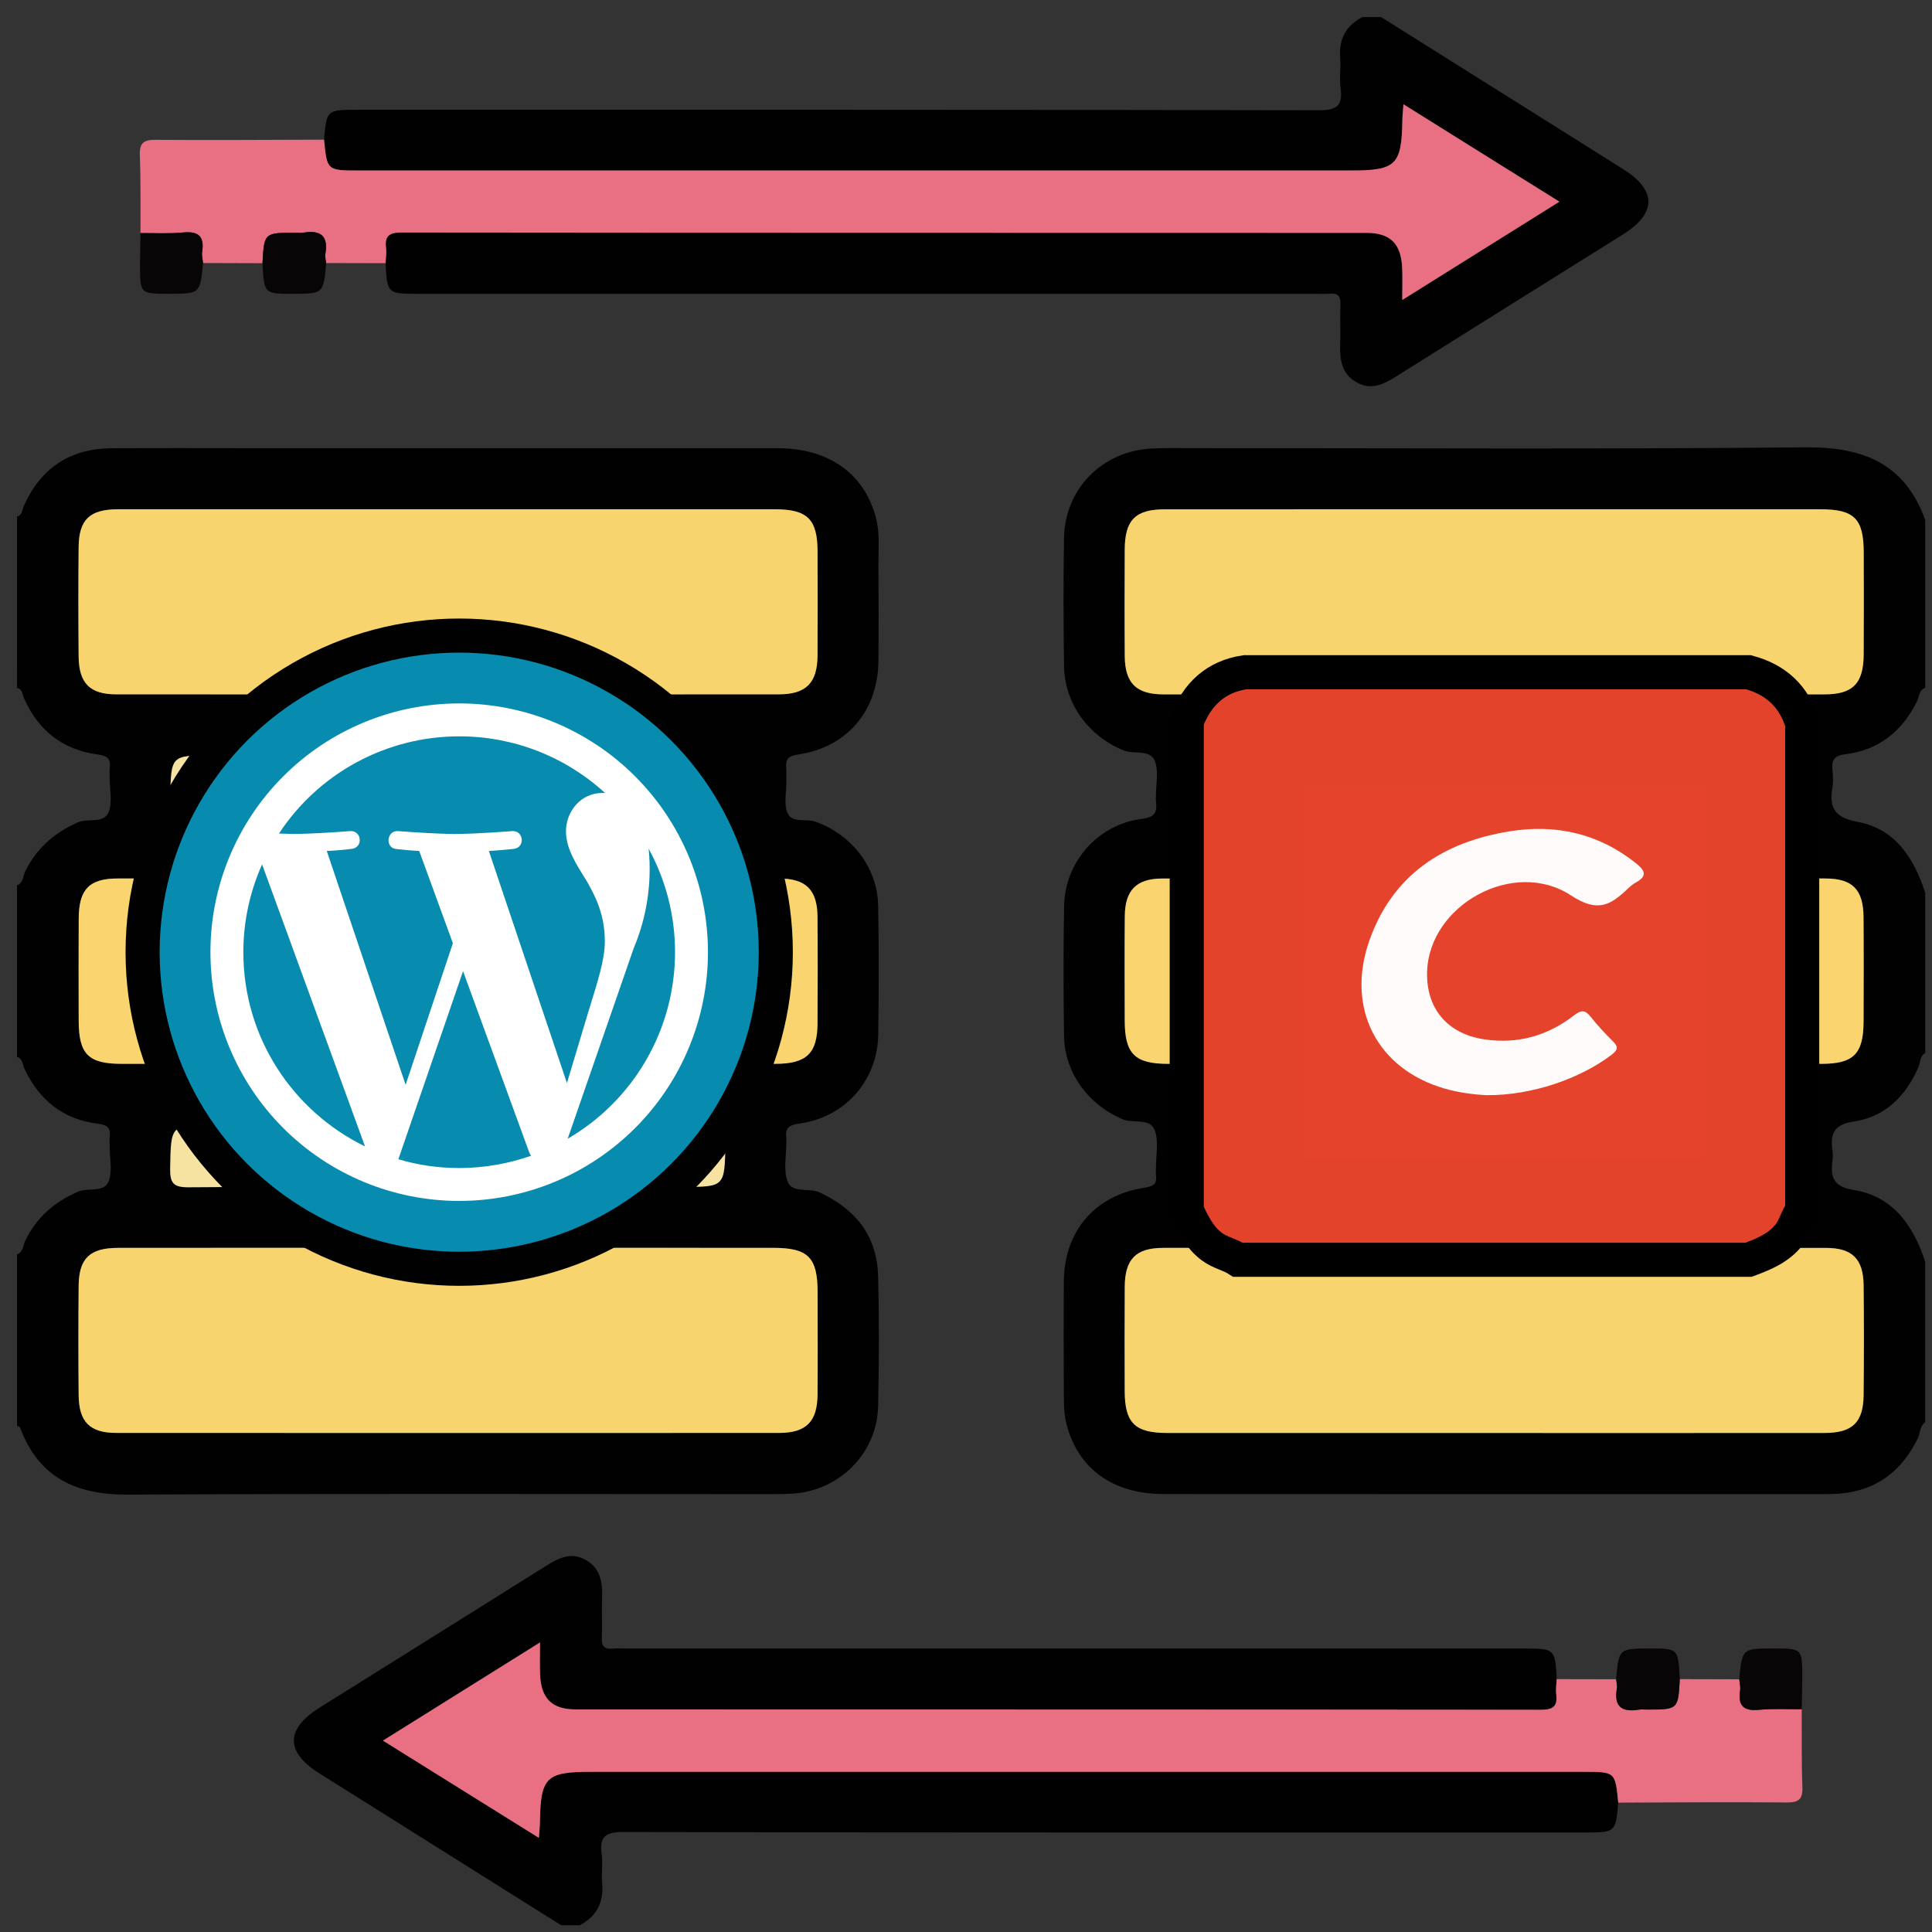
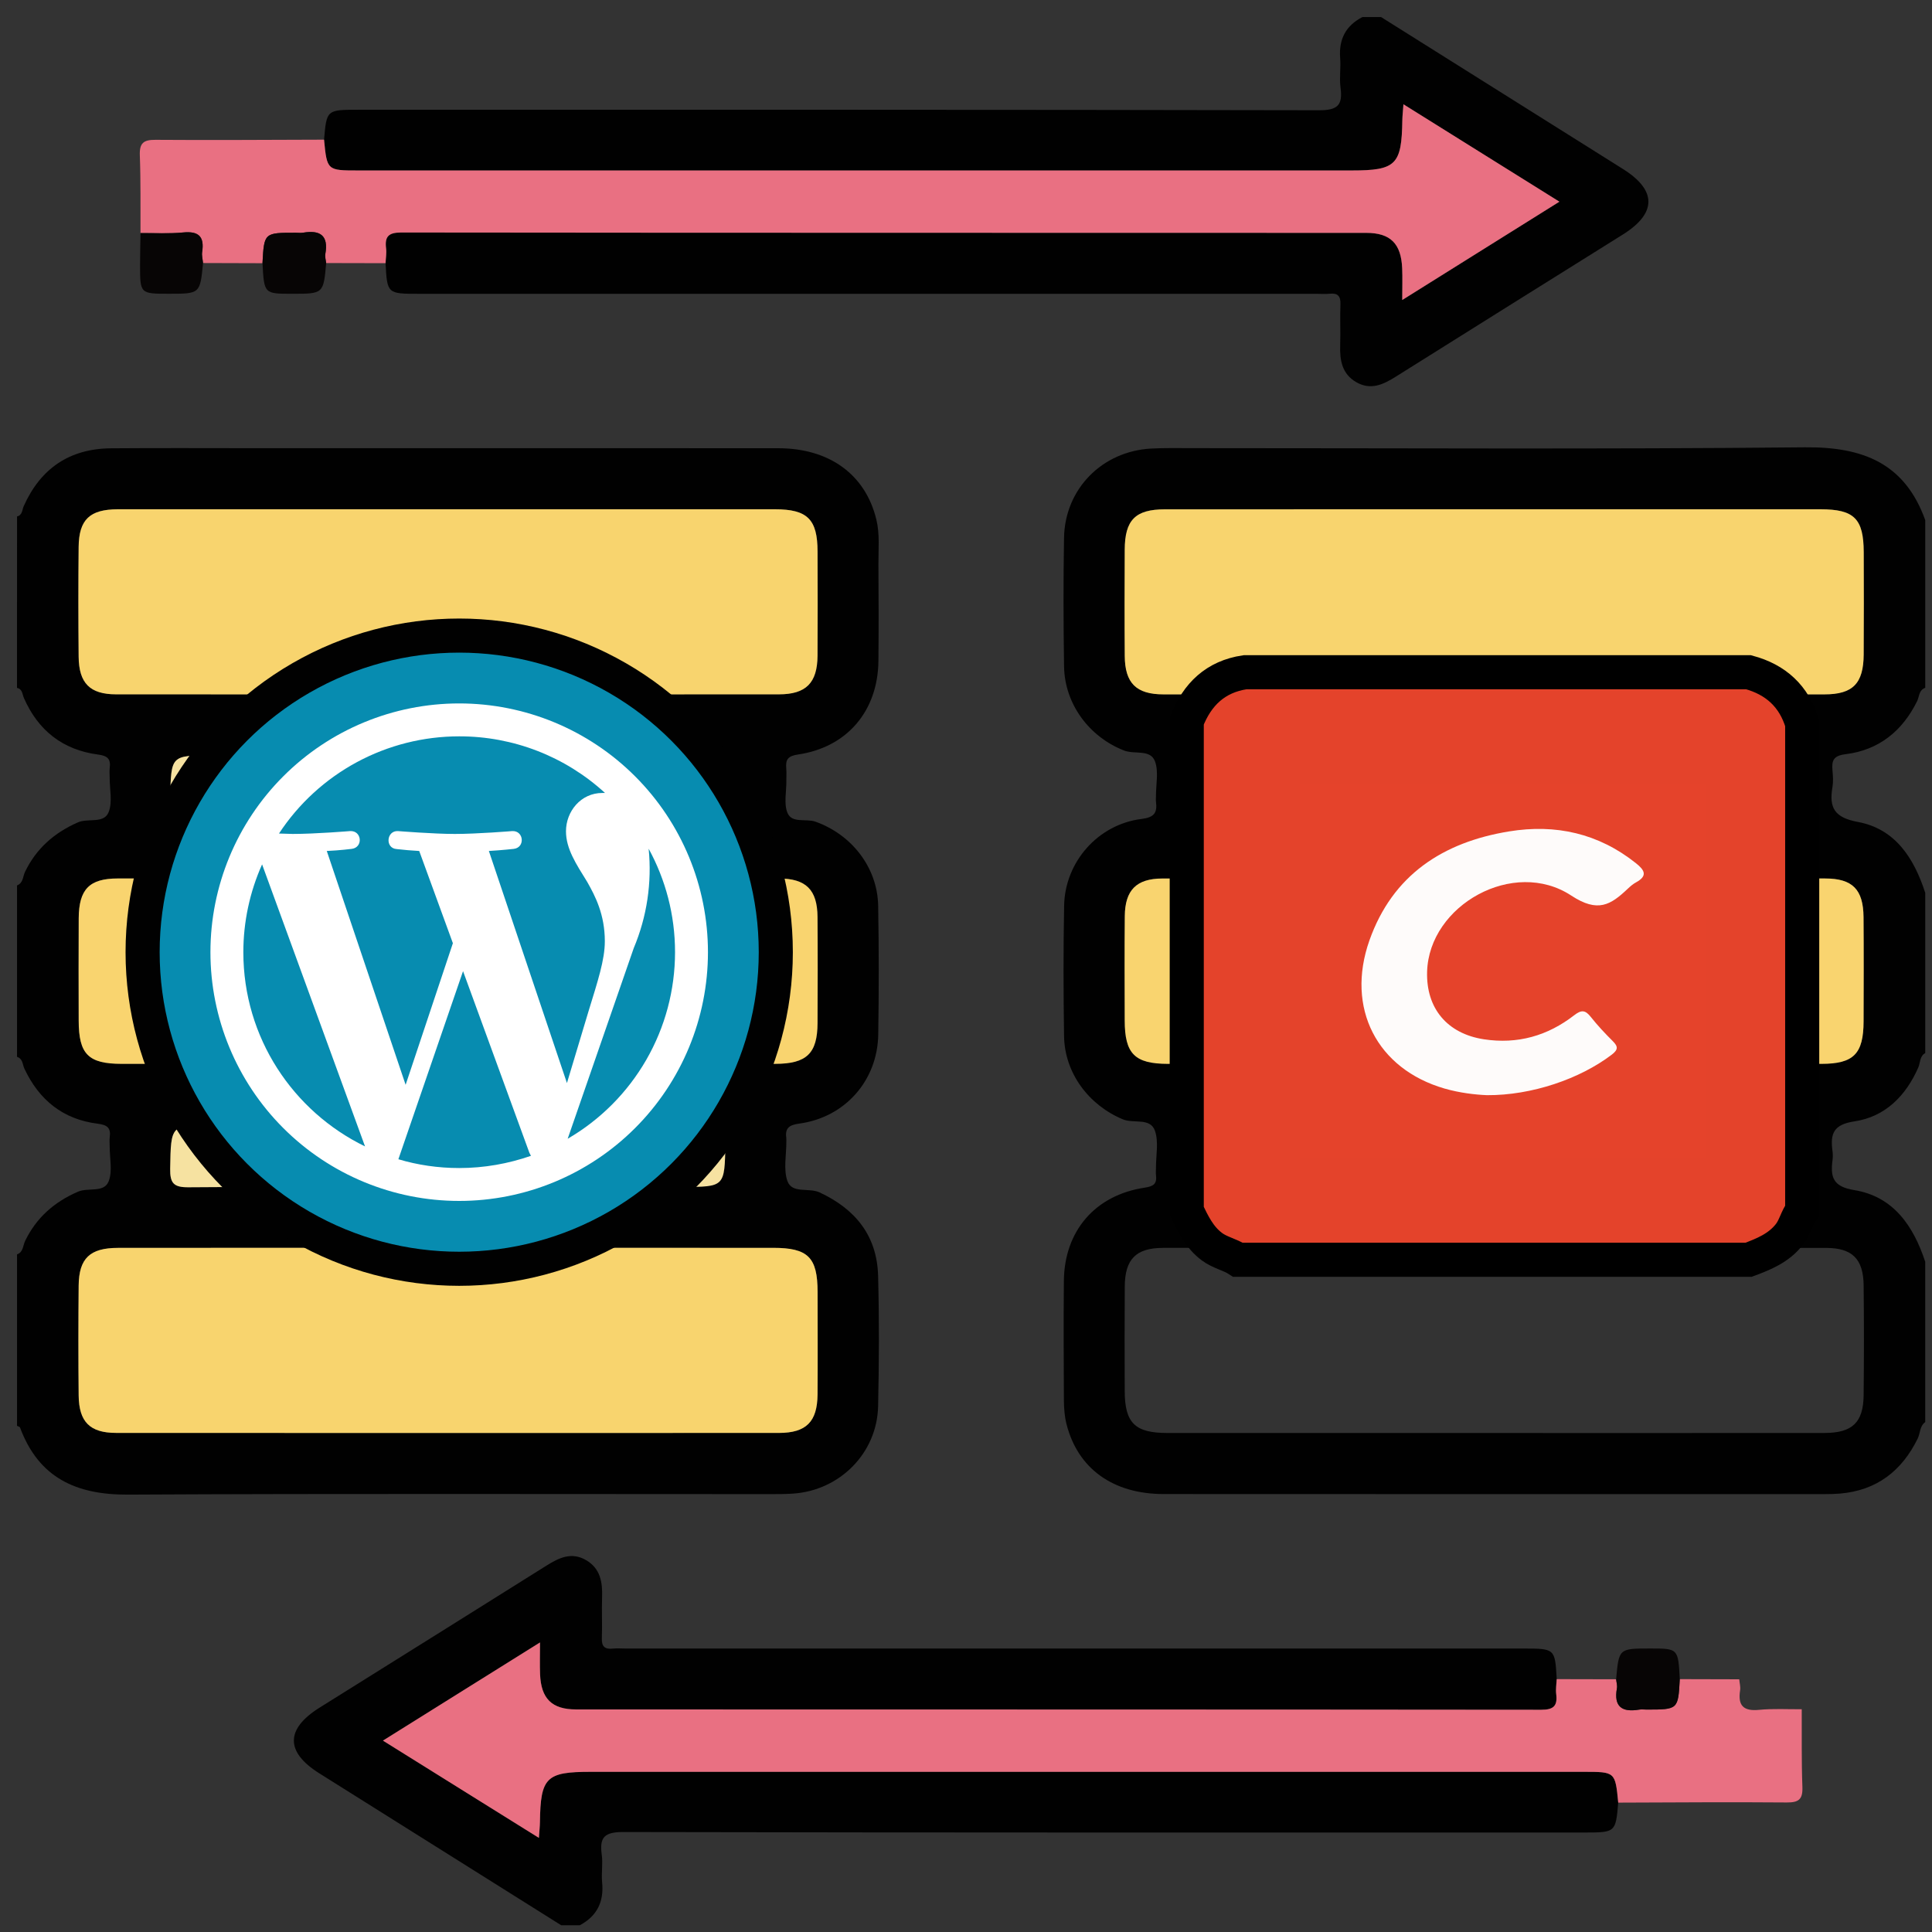
<svg xmlns="http://www.w3.org/2000/svg" version="1.1" x="0px" y="0px" width="85px" height="85px" viewBox="0 0 85 85" xml:space="preserve">
  <rect x="0" y="0" width="85" height="85" fill="#333333" stroke="none" />
  <g id="Layer_1" display="none">
    <path display="inline" fill-rule="evenodd" clip-rule="evenodd" fill="#030303" d="M42.807,4.472c11.269,0,22.54,0.083,33.808-0.04   c4.668-0.05,8.201,3.523,8.171,8.15c-0.092,14.03-0.03,28.062-0.036,42.092c-0.001,3.911-2.403,6.93-6.115,7.725   c-0.722,0.155-1.456,0.144-2.188,0.144c-6.227,0.003-12.452,0.01-18.679-0.011c-0.635-0.002-0.882,0.115-0.862,0.821   c0.055,1.886,0.041,3.775,0.005,5.662c-0.011,0.576,0.123,0.765,0.732,0.756c2.535-0.034,5.072-0.042,7.606-0.001   c2.025,0.033,3.799,0.73,5.179,2.268c0.86,0.957,1.315,2.081,1.313,3.38c-0.002,1.268,0.003,2.536-0.001,3.804   c-0.004,1.285-0.434,1.723-1.72,1.723c-10.114,0.003-20.229,0.001-30.343,0.001c-7.945,0-15.89,0.001-23.835,0   c-1.569,0-1.926-0.36-1.928-1.938c0-0.986,0-1.973,0-2.959c0-3.25,1.911-5.524,5.111-6.137c1.094-0.208,2.189-0.146,3.286-0.152   c1.888-0.013,3.776-0.037,5.662,0.014c0.662,0.02,0.786-0.192,0.773-0.802c-0.04-1.859-0.05-3.721,0.003-5.577   c0.021-0.732-0.233-0.866-0.905-0.864c-6.311,0.024-12.622,0.006-18.933,0.018c-3.29,0.007-5.734-1.385-7.253-4.319   c-0.511-0.987-0.75-2.06-0.75-3.173c-0.003-14.37-0.021-28.738,0.01-43.107c0.009-4.264,3.414-7.468,7.826-7.472   C20.098,4.464,31.452,4.472,42.807,4.472z M74.936,42.17c-1.029,0.671-1.494,1.51-0.854,2.717c0.128,0.24,0.155,0.535,0.217,0.807   c0.08,0.35,0.286,0.53,0.649,0.523c1.06,0.272,2.119,0.546,3.18,0.819c1.107,0.296,2.214,0.595,3.322,0.888   c0.353,0.093,0.618,0.136,0.601-0.416c-0.041-1.317-0.032-2.638-0.002-3.955c0.01-0.432-0.166-0.585-0.546-0.673   c-1.116-0.26-2.226-0.543-3.338-0.817c-0.531-0.146-1.083-0.241-1.589-0.447C75.837,41.315,75.317,41.498,74.936,42.17z    M80.847,39.854c0.038,0.02,0.076,0.039,0.115,0.058c-0.017-0.042-0.034-0.083-0.051-0.125c-0.06-0.124-0.102-0.262-0.183-0.37   c-2.579-3.447-7.888-3.564-10.851-0.207c-0.59,0.668-1.182,0.963-2.06,0.733c-5.574-1.457-11.151-2.902-16.729-4.34   c-0.768-0.198-1.187-0.633-1.341-1.429c-0.645-3.31-3.31-5.64-6.655-5.796c-1.201-0.056-2.37,0.157-3.539,0.887   c1.757,0.452,3.354,0.897,4.968,1.264c0.907,0.206,1.411,0.689,1.626,1.59c0.286,1.202,0.63,2.391,0.98,3.577   c0.181,0.612,0.033,1.105-0.393,1.543c-0.941,0.97-1.887,1.936-2.826,2.907c-0.477,0.493-1.017,0.624-1.689,0.435   c-1.353-0.379-2.715-0.724-4.083-1.045c-0.324-0.076-0.655-0.3-1.094-0.127c0.127,0.184,0.211,0.325,0.315,0.45   c2.805,3.407,7.819,3.492,10.793,0.141c0.645-0.726,1.272-0.942,2.22-0.69c5.404,1.437,10.816,2.847,16.239,4.21   c1.007,0.253,1.539,0.72,1.734,1.756c0.356,1.888,1.432,3.344,3.024,4.401c2.127,1.416,5.152,1.554,6.932,0.336   c-0.248-0.279-0.61-0.268-0.923-0.352c-1.356-0.362-2.718-0.711-4.084-1.038c-0.698-0.168-1.143-0.551-1.333-1.251   c-0.338-1.247-0.7-2.488-1.039-3.736c-0.191-0.705-0.05-1.314,0.503-1.845c0.833-0.799,1.657-1.611,2.425-2.471   c0.641-0.716,1.328-0.907,2.258-0.643C77.672,39.123,79.233,39.597,80.847,39.854z M71.443,52.832   c-0.847-0.587-1.752-0.849-2.815-0.828c-3.257,0.059-6.517,0.06-9.772-0.003c-0.923-0.019-1.552,0.264-2.024,1.006   c-0.657,0.611-1.38,0.719-2.145,0.233c-1.452-0.924-2.763-0.81-4.408-0.138c-1.754,0.717-2.855,1.61-3.249,3.439   c-0.166,0.774-0.736,1.168-1.544,1.168c-1.771,0.002-3.543,0.002-5.315,0c-0.764-0.001-1.273-0.366-1.532-1.085   c-0.114-0.317-0.284-0.62-0.35-0.944c-0.254-1.253-0.949-2.021-2.247-2.209c-0.243-0.035-0.501-0.137-0.697-0.283   c-1.479-1.104-2.923-0.856-4.375,0.053c-0.766,0.479-1.487,0.379-2.144-0.234c-0.472-0.745-1.102-1.046-2.026-1.006   c-1.852,0.08-3.709,0.021-5.564,0.024c-4.58,0.009-9.161,0.021-13.741,0.032c-1.038-0.232-1.361-0.591-1.361-1.595   C6.129,37.644,6.128,24.824,6.136,12.005c0-1.399,0.862-2.254,2.25-2.313C8.583,9.683,8.78,9.688,8.977,9.688   c22.568,0,45.135,0,67.704,0c0.282,0,0.564-0.004,0.845,0.021c1.107,0.103,1.912,0.931,1.989,2.044   c0.02,0.281,0.011,0.563,0.011,0.845c0,7.241-0.001,14.481,0.006,21.722c0,0.31-0.146,0.677,0.285,0.877   c0.785,0.365,1.439,0.938,2.22,1.531c0-0.281,0-0.44,0-0.6c0-7.974,0.008-15.947-0.004-23.92c-0.004-2.98-2.066-5.029-5.059-5.03   c-22.766-0.006-45.53-0.006-68.295,0C5.654,7.181,3.618,9.25,3.61,12.293c-0.008,3.156-0.002,6.311-0.002,9.467   c0,10.96,0.006,21.919-0.006,32.879c-0.002,1.517,0.449,2.82,1.55,3.873c1.112,1.066,2.479,1.317,3.97,1.316   c22.455-0.013,44.911-0.009,67.366-0.01c0.31,0,0.62-0.003,0.93-0.02c2.211-0.109,4.032-1.613,4.474-3.794   c0.342-1.684,0.078-3.394,0.151-5.235C78.824,53.631,75.31,54.196,71.443,52.832z M74.945,34.031   c0.308,0.015,0.627-0.016,0.922,0.054c0.856,0.204,0.976-0.165,0.972-0.946c-0.034-6.354-0.019-12.709-0.019-19.064   c0-1.797,0-1.797-1.872-1.635c-0.168-0.015-0.335-0.044-0.502-0.044c-21.632-0.002-43.264,0.001-64.895-0.016   c-0.608,0-0.729,0.175-0.728,0.75c0.017,11.802,0.02,23.604-0.006,35.405c-0.001,0.705,0.233,0.802,0.849,0.799   c4.844-0.022,9.689-0.012,14.534-0.012c0.269,0,0.537,0,0.967,0c-0.768-0.805-0.59-1.563-0.155-2.261   c0.853-1.366,0.727-2.571,0.132-4.113c-0.715-1.852-1.674-3.013-3.592-3.436c-0.753-0.166-1.068-0.736-1.059-1.518   c0.021-1.662,0.005-3.323,0.006-4.985c0.001-1.238,0.155-1.615,1.328-1.917c1.692-0.437,2.481-1.452,3.196-3.057   c0.773-1.735,0.805-3.118-0.13-4.655c-0.489-0.804-0.248-1.476,0.405-2.103c1.138-1.091,2.236-2.224,3.353-3.339   c0.917-0.916,1.249-1.059,2.363-0.427c1.477,0.838,2.726,0.743,4.346,0.105c1.782-0.702,2.845-1.629,3.262-3.439   c0.199-0.863,0.836-1.189,1.712-1.175c1.548,0.027,3.098,0.007,4.647,0.007c1.457,0,1.775,0.124,2.165,1.48   c0.443,1.54,1.339,2.305,2.833,2.987c1.822,0.833,3.31,0.928,4.961-0.115c0.65-0.41,1.286-0.222,1.828,0.331   c0.905,0.927,1.825,1.839,2.747,2.75c1.912,1.888,1.874,1.699,0.727,4.084c-0.419,0.874-0.572,1.615,0.011,2.481   c0.37,0.548,0.657,1.205,0.782,1.852c0.205,1.044,0.806,1.515,1.768,1.842c2.661,0.903,2.345,0.848,2.357,3.405   c0.004,0.758-0.247,1.707,0.113,2.224c0.392,0.564,1.433,0.473,2.18,0.703c0.026,0.008,0.053,0.018,0.079,0.028   c0.323,0.131,0.569,0.053,0.825-0.2C70.181,35.062,72.412,34.192,74.945,34.031z M28.872,35.802   c-0.384-7.415,5.85-14.176,13.27-14.392c7.521-0.219,13.526,4.876,14.537,12.356c0.051,0.375,0.184,0.542,0.525,0.628   c1.553,0.393,3.104,0.795,4.653,1.2c0.383,0.1,0.592,0.101,0.605-0.429c0.043-1.681,0.069-1.681-1.526-2.302   c-0.262-0.102-0.518-0.222-0.785-0.305c-0.65-0.203-1.036-0.629-1.197-1.291c-0.392-1.594-1.023-3.091-1.874-4.496   c-0.318-0.524-0.33-1.057-0.063-1.607c0.172-0.354,0.322-0.717,0.482-1.077c0.563-1.26,0.565-1.263-0.406-2.227   c-0.558-0.555-1.046-1.376-1.714-1.571c-0.721-0.211-1.491,0.494-2.225,0.823c-0.686,0.308-1.271,0.292-1.907-0.106   c-1.1-0.689-2.275-1.287-3.54-1.542c-1.326-0.268-2.115-0.93-2.391-2.239c-0.034-0.162-0.145-0.31-0.175-0.472   c-0.169-0.87-0.664-1.171-1.549-1.069c-0.859,0.099-1.88-0.213-2.564,0.152c-0.661,0.354-0.703,1.461-1.011,2.238   c-0.252,0.637-0.655,1.001-1.322,1.157c-0.987,0.23-1.962,0.541-2.853,1.019c-2.883,1.548-1.911,1.406-5.009,0.099   c-0.406-0.171-0.671-0.167-0.946,0.18c-0.173,0.219-0.398,0.397-0.594,0.6c-0.548,0.563-1.422,1.067-1.547,1.714   c-0.124,0.638,0.483,1.436,0.82,2.14c0.334,0.699,0.313,1.323-0.105,1.989c-0.673,1.076-1.271,2.223-1.501,3.464   c-0.261,1.414-1.067,2.091-2.37,2.493c-1.407,0.433-1.39,0.504-1.383,1.952c0.004,0.787-0.25,1.764,0.121,2.307   c0.369,0.541,1.362,0.688,2.107,0.931c0.758,0.247,1.151,0.742,1.317,1.491c0.232,1.047,0.506,2.131,1.123,2.981   c1.118,1.539,1.053,2.987,0.071,4.498c-0.367,0.564-0.319,1.021,0.257,1.407c0.137,0.093,0.237,0.24,0.362,0.354   c0.6,0.545,1.05,1.491,1.784,1.58c0.679,0.081,1.458-0.481,2.158-0.829c0.678-0.337,1.277-0.303,1.906,0.101   c0.806,0.519,1.659,1.056,2.582,1.216c2.109,0.362,3.345,1.505,3.743,3.588c0.078,0.408,0.328,0.521,0.729,0.509   c0.816-0.027,1.638-0.057,2.449,0.007c0.662,0.053,0.958-0.209,1.131-0.813c0.16-0.565,0.438-1.096,0.633-1.651   c0.193-0.555,0.561-0.903,1.122-1.038c1.653-0.396,3.199-1.055,4.654-1.927c0.474-0.283,0.938-0.295,1.451-0.103   c0.853,0.322,1.704,1.193,2.526,0.897c0.792-0.285,1.317-1.265,2.019-1.869c0.511-0.439,0.574-0.812,0.279-1.425   c-0.37-0.773-1.065-1.556-0.85-2.415c0.224-0.895-0.206-0.964-0.798-1.089c-0.304-0.063-0.619-0.103-0.899-0.224   c-0.558-0.242-0.87-0.075-1.246,0.409c-2.629,3.393-6.104,5.32-10.394,5.501C35.58,49.609,29.284,43.768,28.872,35.802z    M42.837,78.238c7.857,0,15.714,0.005,23.572-0.008c0.858-0.002,2.01,0.379,2.494-0.174c0.423-0.483,0.102-1.607,0.136-2.447   c0.041-0.998-0.413-1.729-1.189-2.288c-0.902-0.651-1.928-0.863-3.026-0.863c-14.672,0.005-29.345,0.004-44.017,0.004   c-0.226,0-0.451-0.002-0.675,0.017c-2.325,0.191-3.51,1.459-3.51,3.748c0,0.338,0.051,0.686-0.01,1.012   c-0.168,0.903,0.253,1.02,1.05,1.018C26.053,78.228,34.445,78.238,42.837,78.238z M42.756,69.755c3.547,0,7.096-0.009,10.644,0.01   c0.548,0.003,0.801-0.091,0.787-0.729c-0.043-1.913-0.039-3.83-0.003-5.743c0.012-0.62-0.238-0.761-0.792-0.76   c-7.097,0.01-14.192,0.011-21.289-0.003c-0.522-0.001-0.676,0.165-0.669,0.678c0.025,1.942,0.036,3.886-0.005,5.828   c-0.012,0.616,0.199,0.735,0.767,0.731C35.717,69.743,39.237,69.755,42.756,69.755z M51.479,42.481   c-0.918-0.495-1.565-0.34-2.376,0.355c-5.364,4.608-13.637,2.094-15.63-4.689c-0.187-0.637-0.344-1.272,0.176-1.829   c0.523-0.561,1.155-0.438,1.806-0.269c2.121,0.552,4.249,1.08,6.369,1.632c0.311,0.081,0.543,0.148,0.837-0.112   c1.762-1.557,1.749-1.543,1.166-3.745c-0.151-0.574-0.442-0.801-0.995-0.934c-2.103-0.508-4.196-1.057-6.287-1.612   c-1.507-0.4-1.809-1.489-0.745-2.606c4.949-5.192,13.729-3.345,16.172,3.403c0.075,0.211,0.139,0.427,0.208,0.641   c0.246,0.746,0.992,0.717,1.472,0.663c0.434-0.049,0.106-0.634,0.017-0.957c-1.271-4.605-5.249-7.93-9.893-8.291   c-4.81-0.374-9.318,2.3-11.23,6.659c-1.946,4.435-0.879,9.558,2.675,12.853C39.92,48.001,47.711,47.467,51.479,42.481z    M60.552,49.272c2.269,0,4.388,0,6.588,0c-0.579-0.953-1.071-1.863-1.317-2.875c-0.068-0.283-0.271-0.342-0.482-0.397   c-1.711-0.445-3.426-0.873-5.133-1.327c-0.514-0.136-0.564,0.084-0.403,0.467c0.283,0.672,0.577,1.339,0.896,1.995   C61.05,47.855,61.2,48.557,60.552,49.272z" />
    <path display="inline" fill-rule="evenodd" clip-rule="evenodd" fill="#D7EBFD" d="M74.945,34.031   c-2.533,0.161-4.765,1.03-6.589,2.832c-0.256,0.253-0.502,0.332-0.825,0.2c-0.026-0.011-0.053-0.02-0.079-0.028   c-0.747-0.23-1.788-0.139-2.18-0.703c-0.36-0.518-0.109-1.466-0.113-2.224c-0.013-2.558,0.304-2.502-2.357-3.405   c-0.962-0.327-1.563-0.798-1.768-1.842c-0.125-0.647-0.412-1.304-0.782-1.852c-0.583-0.867-0.43-1.607-0.011-2.481   c1.147-2.385,1.186-2.196-0.727-4.084c-0.922-0.91-1.842-1.823-2.747-2.75c-0.542-0.553-1.178-0.741-1.828-0.331   c-1.651,1.042-3.139,0.947-4.961,0.115c-1.494-0.682-2.39-1.447-2.833-2.987c-0.39-1.356-0.708-1.479-2.165-1.48   c-1.55,0-3.099,0.02-4.647-0.007c-0.876-0.015-1.513,0.312-1.712,1.175c-0.417,1.81-1.48,2.737-3.262,3.439   c-1.62,0.638-2.869,0.733-4.346-0.105c-1.115-0.632-1.446-0.489-2.363,0.427c-1.116,1.115-2.214,2.248-3.353,3.339   c-0.653,0.627-0.895,1.298-0.405,2.103c0.935,1.538,0.903,2.92,0.13,4.655c-0.714,1.604-1.503,2.62-3.196,3.057   c-1.173,0.303-1.327,0.679-1.328,1.917c-0.001,1.662,0.014,3.324-0.006,4.985c-0.009,0.782,0.305,1.352,1.059,1.518   c1.918,0.422,2.877,1.584,3.592,3.436c0.595,1.542,0.721,2.747-0.132,4.113c-0.435,0.697-0.613,1.456,0.155,2.261   c-0.43,0-0.698,0-0.967,0c-4.844,0-9.689-0.011-14.534,0.012c-0.616,0.003-0.85-0.094-0.849-0.799   C8.843,36.733,8.84,24.931,8.823,13.129c0-0.575,0.12-0.75,0.728-0.75c21.631,0.017,43.263,0.014,64.895,0.016   c0.167,0,0.334,0.029,0.502,0.044C74.947,19.637,74.946,26.834,74.945,34.031z" />
    <path display="inline" fill-rule="evenodd" clip-rule="evenodd" fill="#E8EBED" d="M28.825,53.007   c0.657,0.613,1.378,0.714,2.144,0.234c1.452-0.909,2.897-1.157,4.375-0.053c0.196,0.146,0.455,0.248,0.697,0.283   c1.298,0.188,1.993,0.956,2.247,2.209c0.065,0.324,0.236,0.627,0.35,0.944c0.259,0.719,0.768,1.084,1.532,1.085   c1.771,0.002,3.543,0.002,5.315,0c0.808,0,1.378-0.394,1.544-1.168c0.394-1.829,1.495-2.723,3.249-3.439   c1.646-0.672,2.956-0.786,4.408,0.138c0.765,0.485,1.487,0.378,2.145-0.233c4.573,0.004,9.146,0.006,13.721,0.014   c0.315,0.001,0.614-0.034,0.892-0.188c3.866,1.364,7.381,0.799,10.599-2.062c-0.073,1.842,0.19,3.552-0.151,5.235   c-0.441,2.181-2.263,3.685-4.474,3.794c-0.31,0.017-0.62,0.02-0.93,0.02c-22.455,0.001-44.911-0.003-67.366,0.01   c-1.49,0.001-2.858-0.25-3.97-1.316C4.051,57.46,3.6,56.156,3.602,54.64C3.615,43.68,3.608,32.72,3.608,21.76   c0-3.156-0.006-6.311,0.002-9.467C3.618,9.25,5.654,7.181,8.678,7.18c22.765-0.006,45.53-0.006,68.295,0   c2.992,0,5.055,2.05,5.059,5.03c0.012,7.974,0.004,15.947,0.004,23.92c0,0.159,0,0.318,0,0.6c-0.78-0.593-1.435-1.166-2.22-1.531   c-0.431-0.2-0.285-0.567-0.285-0.877c-0.007-7.241-0.006-14.481-0.006-21.722c0-0.282,0.009-0.564-0.011-0.845   c-0.077-1.114-0.882-1.942-1.989-2.044c-0.28-0.026-0.563-0.021-0.845-0.021c-22.568-0.001-45.136-0.001-67.704,0   c-0.197,0-0.395-0.005-0.592,0.003c-1.388,0.059-2.249,0.914-2.25,2.313C6.128,24.824,6.129,37.644,6.133,50.463   c0,1.004,0.324,1.362,1.361,1.595c-0.106,0.771,0.311,0.967,0.993,0.966C15.267,53.011,22.046,53.011,28.825,53.007z" />
    <path display="inline" fill-rule="evenodd" clip-rule="evenodd" fill="#FBDD75" d="M28.872,35.802   c0.413,7.966,6.708,13.808,14.671,13.474c4.289-0.181,7.765-2.108,10.394-5.501c0.376-0.484,0.688-0.651,1.246-0.409   c0.28,0.121,0.596,0.161,0.899,0.224c0.592,0.125,1.021,0.194,0.798,1.089c-0.216,0.859,0.479,1.642,0.85,2.415   c0.295,0.613,0.231,0.985-0.279,1.425c-0.701,0.604-1.227,1.584-2.019,1.869c-0.822,0.296-1.674-0.575-2.526-0.897   c-0.514-0.192-0.978-0.181-1.451,0.103c-1.455,0.872-3.001,1.53-4.654,1.927c-0.562,0.135-0.929,0.483-1.122,1.038   c-0.194,0.556-0.473,1.086-0.633,1.651c-0.173,0.604-0.469,0.866-1.131,0.813c-0.812-0.063-1.633-0.034-2.449-0.007   c-0.4,0.013-0.651-0.101-0.729-0.509c-0.398-2.083-1.634-3.226-3.743-3.588c-0.923-0.16-1.776-0.697-2.582-1.216   c-0.629-0.403-1.228-0.438-1.906-0.101c-0.7,0.348-1.479,0.91-2.158,0.829c-0.734-0.089-1.184-1.035-1.784-1.58   c-0.125-0.113-0.225-0.261-0.362-0.354c-0.576-0.386-0.625-0.843-0.257-1.407c0.982-1.511,1.046-2.959-0.071-4.498   c-0.617-0.851-0.891-1.934-1.123-2.981c-0.166-0.749-0.559-1.244-1.317-1.491c-0.745-0.243-1.738-0.39-2.107-0.931   c-0.371-0.543-0.116-1.521-0.121-2.307c-0.007-1.448-0.024-1.519,1.383-1.952c1.303-0.402,2.109-1.079,2.37-2.493   c0.23-1.242,0.828-2.389,1.501-3.464c0.418-0.666,0.44-1.29,0.105-1.989c-0.337-0.704-0.944-1.502-0.82-2.14   c0.125-0.647,0.999-1.151,1.547-1.714c0.196-0.202,0.421-0.38,0.594-0.6c0.275-0.347,0.54-0.351,0.946-0.18   c3.098,1.307,2.126,1.449,5.009-0.099c0.891-0.478,1.866-0.789,2.853-1.019c0.667-0.155,1.07-0.52,1.322-1.157   c0.308-0.777,0.35-1.885,1.011-2.238c0.684-0.366,1.705-0.054,2.564-0.152c0.885-0.102,1.38,0.2,1.549,1.069   c0.03,0.163,0.141,0.31,0.175,0.472c0.275,1.309,1.064,1.971,2.391,2.239c1.265,0.255,2.44,0.853,3.54,1.542   c0.636,0.398,1.222,0.414,1.907,0.106c0.733-0.329,1.504-1.034,2.225-0.823c0.668,0.195,1.156,1.016,1.714,1.571   c0.972,0.964,0.969,0.967,0.406,2.227c-0.16,0.359-0.311,0.723-0.482,1.077c-0.268,0.551-0.256,1.083,0.063,1.607   c0.851,1.404,1.482,2.901,1.874,4.496c0.161,0.662,0.547,1.087,1.197,1.291c0.268,0.083,0.523,0.203,0.785,0.305   c1.596,0.622,1.569,0.621,1.526,2.302c-0.014,0.53-0.223,0.529-0.605,0.429c-1.55-0.404-3.101-0.807-4.653-1.2   c-0.342-0.086-0.475-0.253-0.525-0.628c-1.011-7.48-7.016-12.575-14.537-12.356C34.722,21.625,28.488,28.387,28.872,35.802z" />
    <path display="inline" fill-rule="evenodd" clip-rule="evenodd" fill="#EBEEF0" d="M42.837,78.238   c-8.393,0-16.785-0.011-25.177,0.018c-0.797,0.002-1.218-0.114-1.05-1.018c0.061-0.326,0.01-0.674,0.01-1.012   c0-2.289,1.186-3.557,3.51-3.748c0.224-0.019,0.45-0.017,0.675-0.017c14.672,0,29.345,0.001,44.017-0.004   c1.099,0,2.124,0.212,3.026,0.863c0.776,0.56,1.23,1.29,1.189,2.288c-0.034,0.84,0.287,1.964-0.136,2.447   c-0.484,0.553-1.636,0.172-2.494,0.174C58.552,78.243,50.694,78.238,42.837,78.238z" />
    <path display="inline" fill-rule="evenodd" clip-rule="evenodd" fill="#817481" d="M80.846,39.855   c-1.612-0.258-3.174-0.732-4.738-1.177c-0.93-0.264-1.617-0.073-2.258,0.643c-0.768,0.86-1.592,1.672-2.425,2.471   c-0.553,0.531-0.694,1.14-0.503,1.845c0.339,1.248,0.701,2.489,1.039,3.736c0.19,0.7,0.635,1.083,1.333,1.251   c1.366,0.327,2.728,0.676,4.084,1.038c0.313,0.084,0.675,0.072,0.923,0.352c-1.779,1.218-4.805,1.08-6.932-0.336   c-1.593-1.058-2.668-2.514-3.024-4.401c-0.195-1.036-0.728-1.503-1.734-1.756c-5.423-1.364-10.835-2.773-16.239-4.21   c-0.947-0.252-1.575-0.036-2.22,0.69c-2.974,3.351-7.988,3.266-10.793-0.141c-0.104-0.125-0.188-0.266-0.315-0.45   c0.438-0.173,0.77,0.052,1.094,0.127c1.368,0.321,2.731,0.666,4.083,1.045c0.673,0.189,1.213,0.058,1.689-0.435   c0.939-0.971,1.885-1.937,2.826-2.907c0.426-0.438,0.573-0.932,0.393-1.543c-0.351-1.186-0.694-2.375-0.98-3.577   c-0.215-0.901-0.719-1.385-1.626-1.59c-1.614-0.367-3.21-0.812-4.968-1.264c1.169-0.73,2.338-0.943,3.539-0.887   c3.346,0.157,6.011,2.487,6.655,5.796c0.154,0.795,0.573,1.23,1.341,1.429c5.577,1.438,11.154,2.883,16.729,4.34   c0.878,0.23,1.47-0.064,2.06-0.733c2.963-3.358,8.271-3.24,10.851,0.207c0.081,0.108,0.123,0.246,0.183,0.37   C80.89,39.81,80.867,39.832,80.846,39.855z" />
    <path display="inline" fill-rule="evenodd" clip-rule="evenodd" fill="#A499A4" d="M42.756,69.755c-3.52,0-7.04-0.012-10.56,0.013   c-0.568,0.004-0.779-0.115-0.767-0.731c0.041-1.942,0.03-3.886,0.005-5.828c-0.006-0.513,0.147-0.679,0.669-0.678   c7.096,0.014,14.192,0.013,21.289,0.003c0.554-0.001,0.804,0.14,0.792,0.76c-0.036,1.913-0.04,3.83,0.003,5.743   c0.014,0.638-0.239,0.731-0.787,0.729C49.853,69.746,46.304,69.755,42.756,69.755z" />
    <path display="inline" fill-rule="evenodd" clip-rule="evenodd" fill="#E7E9EB" d="M51.479,42.481   c-3.768,4.985-11.559,5.52-16.258,1.161c-3.554-3.295-4.621-8.417-2.675-12.853c1.912-4.359,6.421-7.033,11.23-6.659   c4.644,0.361,8.622,3.686,9.893,8.291c0.09,0.322,0.417,0.908-0.017,0.957c-0.479,0.054-1.226,0.083-1.472-0.663   c-0.069-0.213-0.133-0.43-0.208-0.641c-2.443-6.748-11.224-8.595-16.172-3.403c-1.064,1.117-0.762,2.207,0.745,2.606   c2.091,0.555,4.184,1.104,6.287,1.612c0.552,0.133,0.843,0.36,0.995,0.934c0.583,2.202,0.596,2.188-1.166,3.745   c-0.294,0.26-0.526,0.193-0.837,0.112c-2.121-0.553-4.248-1.081-6.369-1.632c-0.65-0.169-1.283-0.292-1.806,0.269   c-0.52,0.556-0.363,1.191-0.176,1.829c1.993,6.784,10.266,9.297,15.63,4.689C49.913,42.141,50.561,41.986,51.479,42.481z" />
    <path display="inline" fill-rule="evenodd" clip-rule="evenodd" fill="#C3E1FE" d="M74.945,34.031   c0.001-7.197,0.002-14.394,0.003-21.591c1.872-0.162,1.872-0.162,1.872,1.635c0,6.355-0.016,12.71,0.019,19.064   c0.004,0.781-0.115,1.149-0.972,0.946C75.572,34.015,75.253,34.046,74.945,34.031z" />
    <path display="inline" fill-rule="evenodd" clip-rule="evenodd" fill="#D4E8FA" d="M60.552,49.272   c0.648-0.716,0.498-1.417,0.147-2.138c-0.318-0.656-0.612-1.323-0.896-1.995c-0.161-0.383-0.11-0.603,0.403-0.467   c1.707,0.454,3.422,0.882,5.133,1.327c0.212,0.056,0.414,0.114,0.482,0.397c0.246,1.012,0.738,1.922,1.317,2.875   C64.939,49.272,62.82,49.272,60.552,49.272z" />
    <path display="inline" fill-rule="evenodd" clip-rule="evenodd" fill="#D2E4F3" d="M28.825,53.007   c-6.779,0.004-13.559,0.004-20.338,0.017c-0.683,0.001-1.099-0.195-0.993-0.966c4.58-0.011,9.161-0.023,13.741-0.032   c1.855-0.004,3.712,0.056,5.564-0.024C27.724,51.961,28.353,52.262,28.825,53.007z" />
    <path display="inline" fill-rule="evenodd" clip-rule="evenodd" fill="#E6E9EC" d="M78.164,42.063   c1.112,0.274,2.222,0.557,3.338,0.817c0.38,0.088,0.556,0.242,0.546,0.673c-0.03,1.317-0.039,2.638,0.002,3.955   c0.018,0.552-0.248,0.509-0.601,0.416c-1.108-0.293-2.215-0.592-3.322-0.888C78.14,45.379,78.151,43.721,78.164,42.063z" />
    <path display="inline" fill-rule="evenodd" clip-rule="evenodd" fill="#C2DFFB" d="M78.164,42.063   c-0.013,1.657-0.024,3.315-0.037,4.974c-1.061-0.273-2.12-0.547-3.18-0.819c-0.004-1.35-0.008-2.698-0.012-4.047   c0.382-0.673,0.901-0.855,1.64-0.554C77.081,41.822,77.633,41.918,78.164,42.063z" />
    <path display="inline" fill-rule="evenodd" clip-rule="evenodd" fill="#D2E4F3" d="M71.443,52.832   c-0.277,0.154-0.576,0.189-0.892,0.188c-4.574-0.008-9.147-0.01-13.721-0.014c0.473-0.742,1.102-1.024,2.024-1.006   c3.256,0.063,6.516,0.062,9.772,0.003C69.691,51.983,70.597,52.245,71.443,52.832z" />
    <path display="inline" fill-rule="evenodd" clip-rule="evenodd" fill="#D3E6F8" d="M74.936,42.17   c0.004,1.349,0.008,2.698,0.012,4.047c-0.363,0.007-0.569-0.174-0.649-0.523c-0.062-0.271-0.089-0.566-0.217-0.807   C73.441,43.681,73.906,42.841,74.936,42.17z" />
    <path display="inline" fill-rule="evenodd" clip-rule="evenodd" fill="#817481" d="M80.911,39.788   c0.017,0.042,0.034,0.083,0.051,0.125c-0.039-0.02-0.077-0.039-0.115-0.058C80.867,39.832,80.89,39.81,80.911,39.788z" />
  </g>
  <g id="Layer_2">
    <path fill-rule="evenodd" clip-rule="evenodd" fill="#010101" d="M0.75,22.722c0.239-0.057,0.221-0.292,0.292-0.45   c0.744-1.667,2.02-2.533,3.844-2.549c2.104-0.017,4.208-0.005,6.313-0.005c7.679,0,15.358-0.004,23.037,0.002   c2.258,0.001,3.837,1.156,4.319,3.133c0.157,0.646,0.089,1.306,0.092,1.959c0.009,1.421,0.014,2.842,0,4.263   c-0.022,2.205-1.377,3.804-3.542,4.121c-0.448,0.065-0.548,0.229-0.513,0.614c0.018,0.189,0.001,0.382,0.004,0.573   c0.004,0.464-0.115,0.98,0.049,1.379c0.195,0.474,0.818,0.239,1.239,0.39c1.589,0.572,2.723,2.011,2.752,3.705   c0.033,1.885,0.033,3.772,0.003,5.657c-0.031,2.029-1.465,3.65-3.479,3.92c-0.468,0.063-0.625,0.217-0.566,0.652   c0.008,0.055,0.001,0.109,0.001,0.164c0.003,0.573-0.132,1.195,0.047,1.708c0.201,0.573,0.944,0.281,1.421,0.505   c1.579,0.738,2.522,1.909,2.57,3.667c0.051,1.912,0.042,3.827,0,5.738c-0.045,2.058-1.678,3.705-3.742,3.845   c-0.354,0.024-0.71,0.023-1.065,0.023c-9.401,0.001-18.802-0.028-28.202,0.021c-2.278,0.011-3.923-0.742-4.743-2.952   c-0.013-0.036-0.087-0.051-0.132-0.074c0-2.515,0-5.028,0-7.543c0.278-0.1,0.256-0.385,0.356-0.592   c0.496-1.024,1.283-1.716,2.326-2.167c0.453-0.195,1.146,0.065,1.35-0.457c0.176-0.448,0.042-1.018,0.045-1.534   c0-0.135-0.015-0.273,0.002-0.407c0.055-0.412-0.109-0.539-0.53-0.593c-1.522-0.188-2.578-1.041-3.225-2.422   c-0.086-0.184-0.068-0.439-0.324-0.519c0-2.515,0-5.028,0-7.542c0.274-0.105,0.252-0.388,0.351-0.595   c0.493-1.026,1.281-1.716,2.319-2.176c0.456-0.202,1.15,0.069,1.359-0.45c0.179-0.446,0.043-1.018,0.047-1.534   c0-0.136-0.015-0.273,0.002-0.407c0.05-0.4-0.085-0.54-0.519-0.597c-1.546-0.204-2.632-1.057-3.259-2.493   c-0.069-0.159-0.061-0.39-0.301-0.438C0.75,27.75,0.75,25.236,0.75,22.722z M19.767,22.406c-4.861,0-9.721-0.002-14.581,0.001   c-1.234,0.001-1.713,0.451-1.726,1.654c-0.017,1.611-0.016,3.222,0,4.833c0.012,1.164,0.495,1.654,1.648,1.655   c9.721,0.006,19.441,0.005,29.162,0c1.194,0,1.689-0.504,1.698-1.7c0.011-1.529,0.005-3.058,0.001-4.587   c-0.003-1.415-0.446-1.855-1.868-1.855C29.324,22.405,24.545,22.406,19.767,22.406z M19.685,54.899   c-4.833,0-9.667-0.003-14.499,0.003c-1.231,0.001-1.713,0.461-1.726,1.658c-0.016,1.611-0.017,3.222,0,4.833   c0.013,1.167,0.497,1.649,1.648,1.649c9.721,0.006,19.441,0.004,29.162,0.001c1.199-0.001,1.688-0.491,1.698-1.696   c0.011-1.502,0.004-3.004,0.002-4.505c-0.002-1.526-0.419-1.942-1.952-1.942C29.241,54.898,24.463,54.899,19.685,54.899z    M19.695,46.806c4.805,0,9.61,0.001,14.416-0.001c1.379-0.001,1.852-0.458,1.858-1.794c0.006-1.556,0.01-3.113-0.001-4.669   c-0.009-1.194-0.505-1.692-1.708-1.692c-9.693-0.005-19.386-0.004-29.079,0c-1.25,0-1.709,0.476-1.717,1.75   c-0.009,1.501-0.005,3.004-0.001,4.505c0.003,1.48,0.422,1.9,1.898,1.901C10.139,46.807,14.917,46.806,19.695,46.806z    M19.771,33.234c-3.468,0-6.937,0-10.404,0c-1.867,0-1.83,0.001-1.882,1.859c-0.021,0.723,0.165,0.904,0.896,0.902   c7.181-0.031,14.364-0.019,21.546-0.019c1.987,0,1.961,0,1.989-1.985c0.008-0.603-0.131-0.778-0.758-0.773   C27.362,33.25,23.566,33.234,19.771,33.234z M19.603,52.219c3.468,0,6.936,0,10.404,0c1.898,0,1.867-0.001,1.91-1.899   c0.015-0.667-0.143-0.863-0.839-0.861c-7.209,0.028-14.418,0.018-21.627,0.018c-1.957,0-1.929,0-1.963,1.943   c-0.011,0.641,0.157,0.821,0.81,0.815C12.065,52.201,15.834,52.219,19.603,52.219z" />
    <path fill-rule="evenodd" clip-rule="evenodd" fill="#010101" d="M84.702,62.566c-0.246,0.176-0.213,0.48-0.328,0.718   c-0.702,1.436-1.81,2.291-3.427,2.428c-0.219,0.019-0.438,0.023-0.655,0.023c-9.699,0.001-19.399,0.003-29.098-0.003   c-2.23-0.001-3.775-1.119-4.272-3.077c-0.087-0.338-0.112-0.7-0.115-1.052c-0.01-1.748-0.017-3.497-0.001-5.246   c0.02-2.2,1.376-3.778,3.557-4.105c0.381-0.058,0.542-0.161,0.497-0.542c-0.014-0.107-0.002-0.218-0.002-0.328   c-0.003-0.546,0.125-1.137-0.043-1.627c-0.204-0.599-0.938-0.309-1.415-0.509c-1.497-0.625-2.561-2.032-2.586-3.664   c-0.028-1.912-0.033-3.825,0.003-5.737c0.036-1.925,1.493-3.576,3.403-3.814c0.562-0.07,0.699-0.269,0.639-0.755   c-0.011-0.081-0.001-0.164-0.001-0.246c-0.004-0.519,0.127-1.09-0.047-1.543c-0.203-0.531-0.896-0.288-1.354-0.466   c-1.53-0.596-2.617-2.04-2.643-3.706c-0.028-1.884-0.033-3.771-0.001-5.655c0.038-2.148,1.675-3.808,3.831-3.925   c0.6-0.033,1.201-0.019,1.802-0.019c8.989-0.001,17.979,0.053,26.967-0.036c2.548-0.025,4.393,0.702,5.29,3.204   c0,2.459,0,4.919,0,7.378c-0.283,0.097-0.258,0.386-0.36,0.592c-0.65,1.312-1.683,2.147-3.139,2.327   c-0.54,0.066-0.622,0.275-0.582,0.715c0.022,0.243,0.039,0.496-0.001,0.734c-0.156,0.908,0.088,1.341,1.117,1.532   c1.652,0.304,2.474,1.603,2.965,3.119c0,2.35,0,4.7,0,7.05c-0.249,0.139-0.212,0.422-0.306,0.634   c-0.549,1.256-1.466,2.17-2.804,2.37c-0.936,0.139-1.073,0.548-0.97,1.305c0.019,0.134,0.018,0.274,0,0.407   c-0.094,0.742,0.018,1.161,0.959,1.313c1.72,0.28,2.604,1.58,3.12,3.153C84.702,57.866,84.702,60.216,84.702,62.566z    M65.756,22.406c-4.833,0-9.666-0.002-14.499,0.001c-1.307,0-1.769,0.467-1.773,1.783c-0.007,1.556-0.011,3.113,0.001,4.669   c0.009,1.194,0.502,1.69,1.706,1.69c9.693,0.004,19.387,0.004,29.08,0c1.248-0.001,1.714-0.478,1.724-1.748   c0.011-1.501,0.006-3.003,0.002-4.505c-0.005-1.481-0.42-1.891-1.905-1.891C75.313,22.405,70.534,22.406,65.756,22.406z    M65.69,63.046c4.861,0,9.722,0.003,14.582-0.002c1.225-0.001,1.707-0.46,1.72-1.663c0.017-1.61,0.018-3.222,0-4.833   c-0.013-1.158-0.5-1.645-1.657-1.645c-9.721-0.006-19.441-0.006-29.162-0.001c-1.198,0.001-1.682,0.498-1.688,1.706   c-0.011,1.529-0.007,3.059-0.002,4.587c0.004,1.411,0.447,1.85,1.874,1.85C56.135,63.046,60.913,63.046,65.69,63.046z    M65.722,46.806c4.806,0,9.611,0.001,14.417-0.001c1.412-0.001,1.846-0.438,1.851-1.867c0.005-1.529,0.01-3.059-0.002-4.587   c-0.01-1.216-0.482-1.701-1.684-1.701c-9.721-0.005-19.44-0.005-29.161,0.001c-1.147,0.001-1.647,0.511-1.657,1.658   c-0.014,1.529-0.007,3.058-0.003,4.587c0.002,1.468,0.439,1.908,1.905,1.909C56.165,46.807,60.943,46.806,65.722,46.806z    M65.763,33.234c-3.441,0-6.882,0-10.323,0c-1.893,0-1.861,0-1.905,1.904c-0.015,0.674,0.156,0.857,0.846,0.855   c7.182-0.027,14.363-0.017,21.546-0.017c2.049,0,2.026,0,2.038-2.03c0.003-0.579-0.161-0.729-0.731-0.725   C73.409,33.246,69.585,33.234,65.763,33.234z M65.731,52.219c3.441,0,6.882,0,10.323,0c1.901,0,1.869-0.001,1.911-1.91   c0.016-0.691-0.194-0.851-0.863-0.848c-7.182,0.024-14.364,0.015-21.546,0.015c-2.027,0-2.004,0-2.021,2.036   c-0.004,0.578,0.154,0.725,0.727,0.721C58.086,52.205,61.909,52.219,65.731,52.219z" />
    <path fill-rule="evenodd" clip-rule="evenodd" fill="#010101" d="M14.257,6.145c0.113-1.316,0.113-1.316,1.519-1.316   c14.087,0,28.174-0.008,42.26,0.022c0.823,0.001,1.043-0.233,0.942-0.992c-0.058-0.429,0.018-0.874-0.017-1.308   c-0.063-0.823,0.246-1.422,0.98-1.801c0.273,0,0.547,0,0.82,0c3.549,2.229,7.097,4.458,10.646,6.687   c1.492,0.938,1.488,1.945-0.014,2.885c-3.327,2.081-6.656,4.158-9.978,6.246c-0.558,0.351-1.108,0.615-1.748,0.244   c-0.631-0.366-0.725-0.97-0.705-1.629c0.019-0.6-0.012-1.202,0.011-1.802c0.013-0.36-0.123-0.495-0.475-0.458   c-0.19,0.02-0.383,0.003-0.573,0.003c-13.16,0-26.322,0-39.482,0c-1.407,0-1.407,0-1.481-1.345c0.01-0.218,0.05-0.439,0.023-0.653   c-0.063-0.518,0.105-0.697,0.662-0.697c14.155,0.016,28.31,0.011,42.464,0.016c1.064,0,1.531,0.474,1.578,1.554   c0.018,0.413,0.003,0.828,0.003,1.399c2.398-1.5,4.611-2.885,6.914-4.325c-2.32-1.449-4.55-2.842-6.861-4.285   C61.723,4.915,61.7,5.1,61.697,5.286C61.667,7.255,61.421,7.5,59.465,7.5c-14.565,0-29.13,0-43.695,0   C14.388,7.5,14.388,7.5,14.257,6.145z" />
    <path fill-rule="evenodd" clip-rule="evenodd" fill="#010101" d="M71.195,79.308c-0.113,1.315-0.113,1.315-1.519,1.315   c-14.087,0-28.173,0.008-42.26-0.021c-0.821-0.002-1.047,0.23-0.942,0.99c0.056,0.402-0.023,0.821,0.017,1.227   c0.084,0.854-0.224,1.479-0.981,1.884c-0.273,0-0.546,0-0.82,0c-3.549-2.229-7.099-4.459-10.648-6.688   c-1.49-0.937-1.484-1.946,0.018-2.886c3.326-2.081,6.655-4.157,9.977-6.245c0.558-0.351,1.109-0.616,1.749-0.244   c0.628,0.366,0.726,0.968,0.703,1.629c-0.02,0.601,0.012,1.201-0.01,1.802c-0.014,0.358,0.119,0.498,0.473,0.461   c0.189-0.02,0.382-0.003,0.573-0.003c13.161,0,26.322,0,39.483,0c1.406,0,1.406,0,1.481,1.345c-0.011,0.218-0.05,0.439-0.023,0.653   c0.063,0.518-0.104,0.697-0.661,0.695c-14.155-0.015-28.309-0.01-42.463-0.015c-1.066,0-1.54-0.479-1.581-1.551   c-0.016-0.414-0.003-0.828-0.003-1.396c-2.395,1.497-4.608,2.88-6.91,4.319c2.321,1.447,4.552,2.84,6.861,4.279   c0.022-0.324,0.044-0.51,0.046-0.697c0.028-1.966,0.272-2.209,2.234-2.209c14.564,0,29.128,0,43.692,0   C71.064,77.952,71.064,77.952,71.195,79.308z" />
    <path fill-rule="evenodd" clip-rule="evenodd" fill="#E97082" d="M14.257,6.145C14.388,7.5,14.388,7.5,15.77,7.5   c14.565,0,29.129,0,43.695,0c1.956,0,2.202-0.245,2.232-2.214C61.7,5.1,61.723,4.915,61.746,4.588   c2.312,1.443,4.541,2.835,6.861,4.285c-2.303,1.44-4.516,2.824-6.914,4.325c0-0.571,0.015-0.986-0.003-1.399   c-0.047-1.08-0.514-1.553-1.578-1.554c-14.154-0.005-28.309,0-42.464-0.016c-0.557,0-0.725,0.179-0.662,0.697   c0.026,0.214-0.014,0.435-0.023,0.653c-0.871-0.002-1.743-0.004-2.614-0.006c-0.014-0.134-0.06-0.272-0.037-0.399   c0.148-0.814-0.227-1.064-0.978-0.937c-0.104,0.018-0.215,0.002-0.323,0.002c-1.392,0-1.392,0-1.464,1.341   c-0.872-0.002-1.744-0.006-2.615-0.008c-0.015-0.162-0.063-0.329-0.039-0.484c0.104-0.67-0.144-0.928-0.836-0.86   c-0.62,0.061-1.25,0.022-1.876,0.027c-0.005-1.141,0.014-2.282-0.029-3.42C6.132,6.292,6.315,6.148,6.842,6.152   C9.313,6.171,11.785,6.151,14.257,6.145z" />
    <path fill-rule="evenodd" clip-rule="evenodd" fill="#E97082" d="M71.195,79.308c-0.131-1.355-0.131-1.355-1.514-1.355   c-14.563,0-29.128,0-43.692,0c-1.962,0-2.206,0.243-2.234,2.209c-0.002,0.188-0.024,0.373-0.046,0.697   c-2.309-1.439-4.541-2.832-6.861-4.279c2.302-1.439,4.515-2.822,6.91-4.319c0,0.568-0.013,0.982,0.003,1.396   c0.042,1.072,0.515,1.551,1.581,1.551c14.154,0.005,28.308,0,42.463,0.015c0.557,0.002,0.724-0.178,0.661-0.695   c-0.026-0.214,0.013-0.436,0.023-0.653c0.87,0.002,1.742,0.004,2.614,0.006c0.013,0.133,0.059,0.272,0.035,0.399   c-0.147,0.814,0.228,1.063,0.978,0.937c0.104-0.018,0.215-0.002,0.323-0.002c1.393,0,1.393,0,1.464-1.34   c0.872,0.002,1.743,0.005,2.616,0.007c0.014,0.162,0.063,0.329,0.038,0.485c-0.104,0.669,0.145,0.928,0.836,0.859   c0.62-0.061,1.25-0.021,1.876-0.027c0.006,1.141-0.014,2.282,0.029,3.421c0.021,0.542-0.162,0.686-0.688,0.681   C76.139,79.28,73.667,79.3,71.195,79.308z" />
    <path fill-rule="evenodd" clip-rule="evenodd" fill="#070505" d="M6.182,10.254c0.626-0.005,1.256,0.034,1.876-0.027   c0.692-0.068,0.94,0.19,0.836,0.86c-0.024,0.155,0.024,0.322,0.039,0.484c-0.13,1.353-0.13,1.353-1.506,1.353   c-1.264,0-1.266,0-1.265-1.281C6.163,11.181,6.175,10.718,6.182,10.254z" />
    <path fill-rule="evenodd" clip-rule="evenodd" fill="#070505" d="M11.549,11.58c0.072-1.341,0.072-1.341,1.464-1.341   c0.107,0,0.218,0.015,0.323-0.002c0.75-0.127,1.125,0.123,0.978,0.937c-0.023,0.127,0.022,0.266,0.037,0.399   c-0.121,1.352-0.121,1.352-1.497,1.352C11.62,12.925,11.62,12.925,11.549,11.58z" />
    <path fill-rule="evenodd" clip-rule="evenodd" fill="#070505" d="M73.903,73.873c-0.071,1.34-0.071,1.34-1.464,1.34   c-0.108,0-0.219-0.016-0.323,0.002c-0.75,0.127-1.125-0.122-0.978-0.937c0.023-0.127-0.022-0.267-0.035-0.399   c0.12-1.352,0.12-1.352,1.497-1.352C73.833,72.527,73.833,72.527,73.903,73.873z" />
-     <path fill-rule="evenodd" clip-rule="evenodd" fill="#070505" d="M79.27,75.197c-0.626,0.006-1.256-0.033-1.876,0.027   c-0.691,0.068-0.939-0.19-0.836-0.859c0.024-0.156-0.024-0.323-0.038-0.485c0.129-1.353,0.129-1.353,1.506-1.353   c1.263,0,1.265,0,1.265,1.28C79.289,74.271,79.276,74.734,79.27,75.197z" />
    <path fill-rule="evenodd" clip-rule="evenodd" fill="#F8D46E" d="M19.767,22.406c4.778,0,9.557-0.001,14.334,0   c1.422,0,1.865,0.44,1.868,1.855c0.004,1.529,0.009,3.059-0.001,4.587c-0.009,1.196-0.504,1.699-1.698,1.7   c-9.721,0.005-19.441,0.005-29.162,0c-1.153-0.001-1.636-0.491-1.648-1.655c-0.016-1.61-0.017-3.222,0-4.833   c0.013-1.203,0.492-1.653,1.726-1.654C10.046,22.404,14.906,22.406,19.767,22.406z" />
    <path fill-rule="evenodd" clip-rule="evenodd" fill="#F8D46E" d="M19.685,54.899c4.778,0,9.557-0.001,14.334,0.001   c1.533,0,1.95,0.416,1.952,1.942c0.001,1.501,0.009,3.003-0.002,4.505c-0.009,1.205-0.499,1.695-1.698,1.696   c-9.721,0.003-19.441,0.005-29.162-0.001c-1.151,0-1.636-0.482-1.648-1.649c-0.017-1.611-0.016-3.222,0-4.833   c0.012-1.197,0.495-1.657,1.726-1.658C10.018,54.896,14.851,54.899,19.685,54.899z" />
    <path fill-rule="evenodd" clip-rule="evenodd" fill="#F9D46F" d="M19.695,46.806c-4.779,0-9.557,0.001-14.335-0.001   c-1.476-0.001-1.895-0.421-1.898-1.901c-0.004-1.501-0.007-3.003,0.001-4.505c0.008-1.274,0.467-1.749,1.717-1.75   c9.693-0.004,19.386-0.004,29.079,0c1.203,0,1.699,0.498,1.708,1.692c0.012,1.556,0.008,3.113,0.001,4.669   c-0.006,1.336-0.479,1.793-1.858,1.794C29.306,46.807,24.5,46.806,19.695,46.806z" />
    <path fill-rule="evenodd" clip-rule="evenodd" fill="#F6E2A1" d="M19.771,33.234c3.795,0,7.592,0.016,11.387-0.017   c0.627-0.005,0.767,0.171,0.758,0.773c-0.028,1.985-0.002,1.985-1.989,1.985c-7.182,0-14.365-0.012-21.546,0.019   c-0.731,0.002-0.917-0.179-0.896-0.902c0.052-1.858,0.015-1.859,1.882-1.859C12.834,33.234,16.303,33.234,19.771,33.234z" />
    <path fill-rule="evenodd" clip-rule="evenodd" fill="#F6E2A1" d="M19.603,52.219c-3.769,0-7.538-0.018-11.306,0.016   c-0.653,0.006-0.82-0.175-0.81-0.815c0.035-1.943,0.006-1.943,1.963-1.943c7.209,0,14.418,0.011,21.627-0.018   c0.696-0.002,0.854,0.194,0.839,0.861c-0.043,1.898-0.012,1.899-1.91,1.899C26.538,52.219,23.07,52.219,19.603,52.219z" />
    <path fill-rule="evenodd" clip-rule="evenodd" fill="#F8D46E" d="M65.756,22.406c4.778,0,9.557-0.001,14.335,0   c1.485,0,1.9,0.41,1.905,1.891c0.004,1.502,0.009,3.004-0.002,4.505c-0.01,1.27-0.476,1.747-1.724,1.748   c-9.693,0.004-19.387,0.004-29.08,0c-1.204,0-1.697-0.497-1.706-1.69c-0.012-1.556-0.008-3.113-0.001-4.669   c0.005-1.316,0.467-1.783,1.773-1.783C56.09,22.404,60.923,22.406,65.756,22.406z" />
-     <path fill-rule="evenodd" clip-rule="evenodd" fill="#F8D46E" d="M65.69,63.046c-4.777,0-9.556,0-14.334-0.001   c-1.427,0-1.87-0.438-1.874-1.85c-0.005-1.528-0.009-3.058,0.002-4.587c0.007-1.208,0.49-1.705,1.688-1.706   c9.721-0.005,19.441-0.005,29.162,0.001c1.157,0,1.645,0.486,1.657,1.645c0.018,1.611,0.017,3.223,0,4.833   c-0.013,1.203-0.495,1.662-1.72,1.663C75.412,63.049,70.552,63.046,65.69,63.046z" />
    <path fill-rule="evenodd" clip-rule="evenodd" fill="#F9D46F" d="M65.722,46.806c-4.778,0-9.557,0.001-14.334-0.001   c-1.466-0.001-1.903-0.441-1.905-1.909c-0.004-1.529-0.011-3.059,0.003-4.587c0.01-1.147,0.51-1.657,1.657-1.658   c9.721-0.006,19.44-0.006,29.161-0.001c1.201,0,1.674,0.485,1.684,1.701c0.012,1.528,0.007,3.058,0.002,4.587   c-0.005,1.429-0.438,1.866-1.851,1.867C75.333,46.807,70.527,46.806,65.722,46.806z" />
    <path fill-rule="evenodd" clip-rule="evenodd" fill="#F6E2A1" d="M65.763,33.234c3.822,0,7.646,0.012,11.47-0.013   c0.57-0.003,0.734,0.146,0.731,0.725c-0.012,2.03,0.011,2.03-2.038,2.03c-7.183,0-14.364-0.01-21.546,0.017   c-0.689,0.002-0.86-0.181-0.846-0.855c0.044-1.904,0.013-1.904,1.905-1.904C58.881,33.234,62.321,33.234,65.763,33.234z" />
    <path fill-rule="evenodd" clip-rule="evenodd" fill="#F6E2A1" d="M65.731,52.219c-3.822,0-7.646-0.014-11.469,0.014   c-0.572,0.004-0.73-0.143-0.727-0.721c0.017-2.036-0.007-2.036,2.021-2.036c7.182,0,14.364,0.01,21.546-0.015   c0.669-0.003,0.879,0.156,0.863,0.848c-0.042,1.909-0.01,1.91-1.911,1.91C72.613,52.219,69.173,52.219,65.731,52.219z" />
  </g>
  <g id="Layer_3">
    <circle fill="#078CB0" stroke="#010101" stroke-width="1.5" stroke-miterlimit="10" cx="20.203" cy="41.892" r="13.929" />
    <path fill="#FFFFFF" d="M10.706,41.893c0,3.762,2.189,7.004,5.354,8.544l-4.529-12.408C10.988,39.244,10.706,40.561,10.706,41.893z    M20.203,51.389c1.104,0,2.164-0.193,3.157-0.538l-0.067-0.127l-2.921-7.997l-2.845,8.275   C18.367,51.254,19.268,51.389,20.203,51.389z M21.508,37.439l3.435,10.211l0.951-3.164c0.404-1.314,0.716-2.257,0.716-3.074   c0-1.178-0.421-1.986-0.774-2.61c-0.489-0.792-0.935-1.456-0.935-2.23c0-0.876,0.656-1.685,1.599-1.685h0.118   c-1.75-1.606-4.04-2.495-6.415-2.491c-1.573,0-3.12,0.39-4.505,1.137c-1.384,0.747-2.561,1.825-3.424,3.139l0.605,0.018   c0.994,0,2.526-0.126,2.526-0.126c0.521-0.026,0.581,0.724,0.067,0.783c0,0-0.514,0.067-1.095,0.092l3.469,10.288l2.079-6.23   l-1.481-4.058c-0.332-0.018-0.663-0.046-0.993-0.084c-0.514-0.034-0.455-0.816,0.058-0.791c0,0,1.567,0.126,2.5,0.126   c0.993,0,2.527-0.126,2.527-0.126c0.513-0.026,0.58,0.724,0.066,0.783C22.601,37.347,22.088,37.406,21.508,37.439z M24.975,50.101   c1.437-0.835,2.629-2.033,3.459-3.474c0.829-1.44,1.264-3.072,1.265-4.734c0-1.651-0.421-3.199-1.161-4.554   c0.149,1.491-0.076,2.996-0.657,4.377L24.975,50.101z M20.203,52.836c-2.903,0-5.687-1.153-7.739-3.205   c-2.053-2.052-3.206-4.836-3.206-7.738c0-2.903,1.153-5.687,3.206-7.739c2.052-2.053,4.836-3.206,7.739-3.206   c2.902,0,5.686,1.153,7.738,3.206c2.053,2.052,3.206,4.836,3.206,7.739c0,2.902-1.153,5.687-3.206,7.738   C25.889,51.683,23.105,52.836,20.203,52.836z" />
  </g>
  <g id="Layer_4">
    <path fill-rule="evenodd" clip-rule="evenodd" fill="#E4432B" stroke="#000000" stroke-width="1.5" stroke-miterlimit="10" d="   M52.212,53.27c0-7.18,0-14.359,0-21.54c0.461-1.187,1.269-1.961,2.563-2.154c7.386,0,14.771,0,22.156,0   c1.196,0.323,2.002,1.056,2.358,2.256c0,7.146,0,14.292,0,21.437c-0.242,0.317-0.313,0.722-0.565,1.043   c-0.467,0.597-1.121,0.862-1.793,1.112c-7.488,0-14.976,0-22.464,0c-0.361-0.235-0.798-0.312-1.151-0.578   C52.771,54.437,52.493,53.856,52.212,53.27z M65.148,47.201c1.545,0.009,3.208-0.563,4.301-1.396   c0.229-0.175,0.227-0.282,0.037-0.471c-0.266-0.265-0.524-0.54-0.757-0.834c-0.188-0.236-0.32-0.255-0.572-0.06   c-0.917,0.713-1.958,1.009-3.121,0.831c-1.26-0.193-1.996-1.065-1.958-2.335c0.069-2.3,2.989-3.932,4.976-2.627   c0.923,0.606,1.362,0.324,1.956-0.237c0.086-0.082,0.179-0.162,0.283-0.218c0.41-0.226,0.295-0.423-0.002-0.659   c-1.295-1.034-2.772-1.363-4.38-1.101c-2.284,0.373-4.025,1.506-4.823,3.762c-0.828,2.342,0.264,4.441,2.59,5.117   C64.205,47.125,64.748,47.187,65.148,47.201z" />
    <rect x="57.192" y="34.485" fill-rule="evenodd" clip-rule="evenodd" fill="#E5432B" width="17.833" height="16.5" />
    <path fill-rule="evenodd" clip-rule="evenodd" fill="#FEFBFA" d="M65.424,48.183c-0.511-0.02-1.201-0.098-1.873-0.292   c-2.964-0.86-4.356-3.535-3.301-6.52c1.017-2.875,3.235-4.319,6.146-4.793c2.048-0.334,3.932,0.085,5.582,1.402   c0.377,0.301,0.525,0.553,0.001,0.84c-0.132,0.072-0.251,0.174-0.361,0.278c-0.756,0.716-1.315,1.075-2.491,0.302   c-2.531-1.662-6.252,0.417-6.34,3.348c-0.049,1.618,0.889,2.729,2.495,2.976c1.482,0.227,2.808-0.151,3.978-1.059   c0.32-0.248,0.489-0.227,0.728,0.075c0.297,0.375,0.626,0.726,0.965,1.063c0.242,0.241,0.245,0.378-0.047,0.601   C69.511,47.466,67.392,48.194,65.424,48.183z" />
  </g>
</svg>